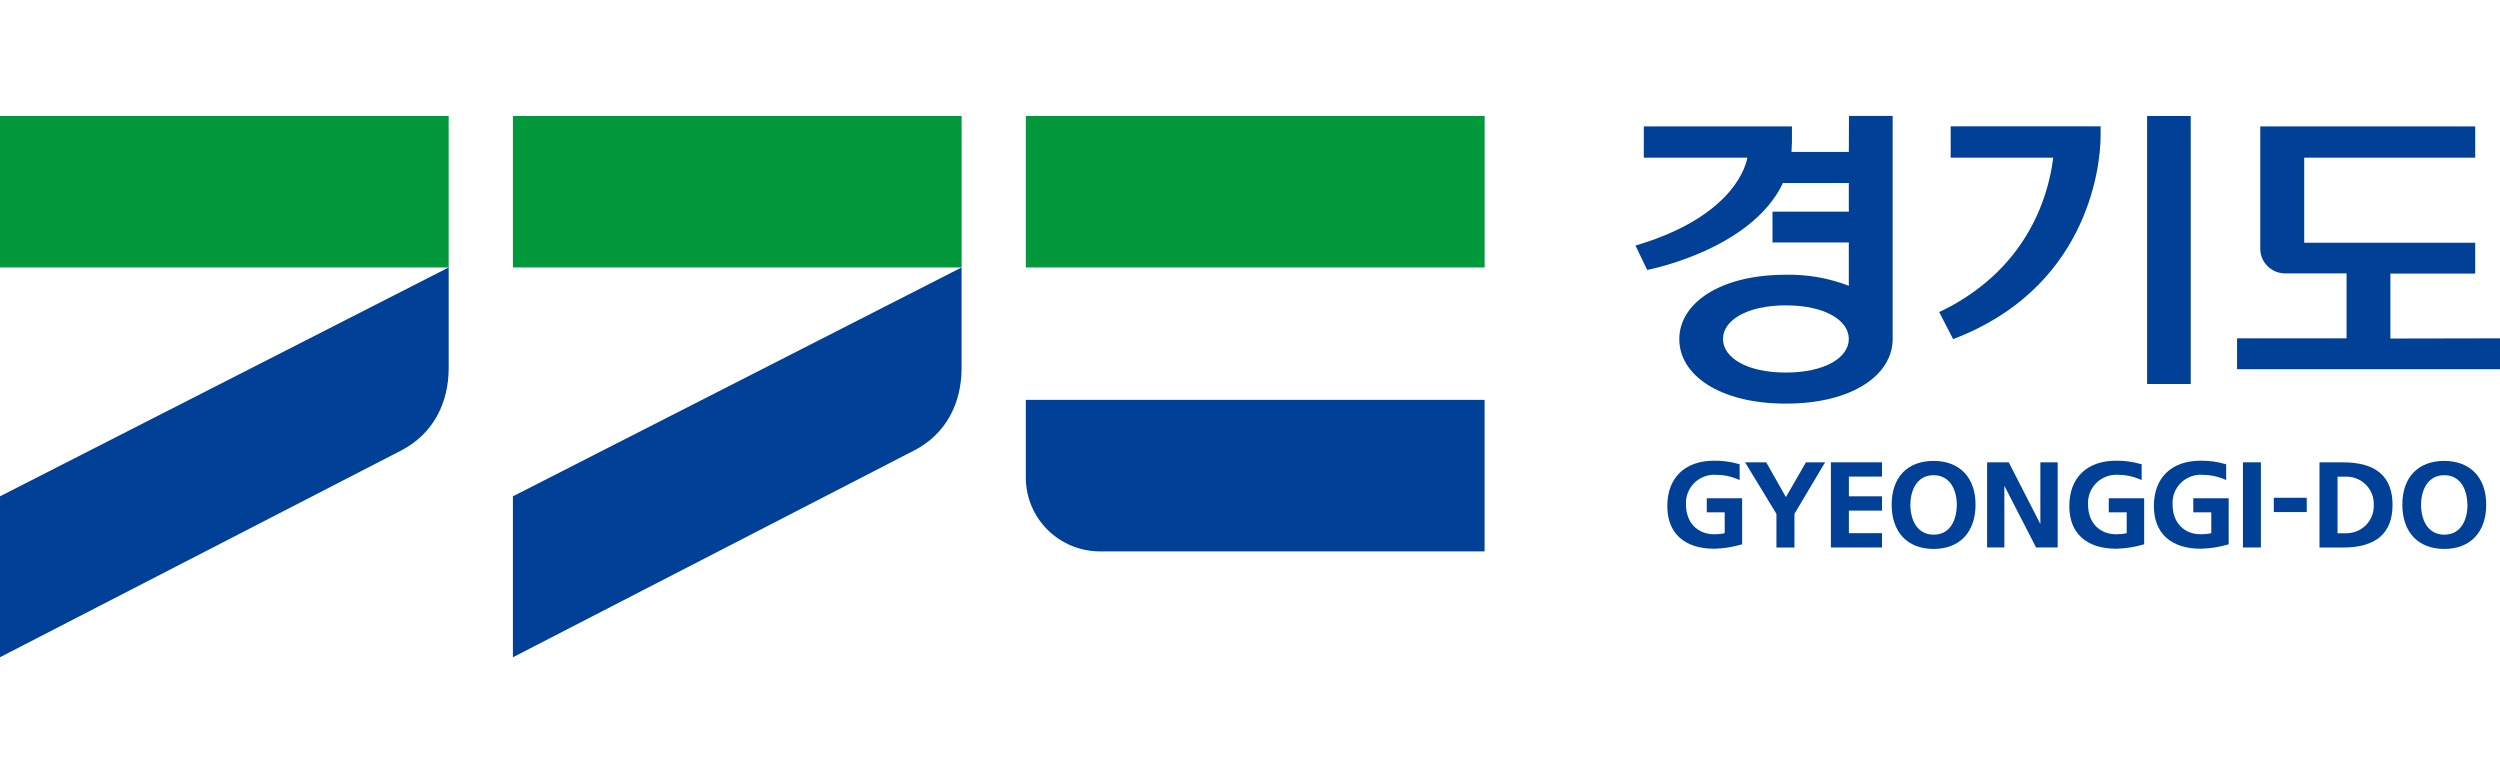
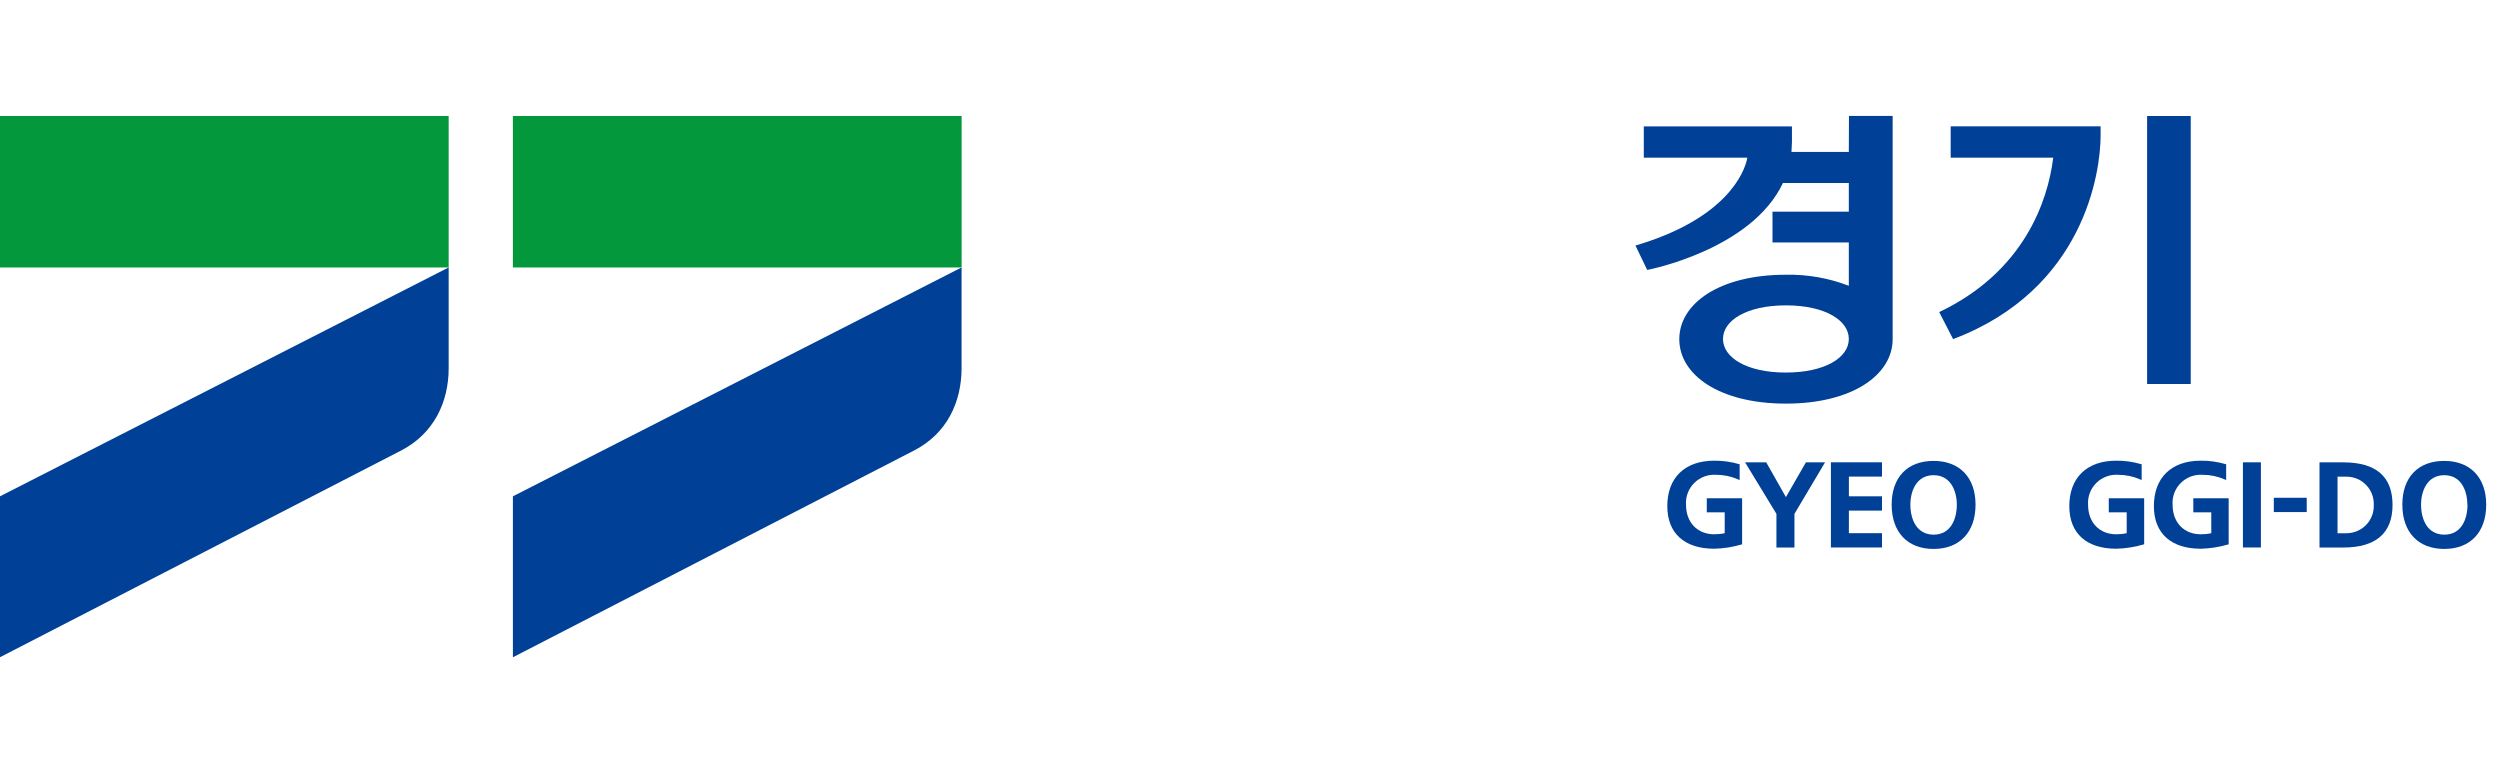
<svg xmlns="http://www.w3.org/2000/svg" fill="none" height="60" viewBox="0 0 194 60" width="194">
  <clipPath id="a">
    <path d="m0 9h194v42h-194z" />
  </clipPath>
  <g clip-path="url(#a)">
    <path d="m74.622 9h-34.821v11.754h34.821z" fill="#02983b" />
    <path d="m70.928 34.96-31.127 16.044v-12.49l34.817-17.76v7.816c0 2.635-1.139 5.08-3.689 6.391z" fill="#004097" />
-     <path d="m115.209 9h-35.605v11.754h35.605z" fill="#02983b" />
    <path d="m34.817 9h-34.817v11.754h34.817z" fill="#02983b" />
    <g fill="#004097">
      <path d="m31.127 34.96-31.127 16.04v-12.486l34.817-17.76v7.816c0 2.635-1.147 5.075-3.69 6.391z" />
-       <path d="m79.603 31.03v6.031c0 1.518.606 2.974 1.685 4.048 1.079 1.074 2.542 1.678 4.067 1.679h29.849v-11.758z" />
      <path d="m170 9h-3.385v20.8h3.385z" />
      <path d="m143.468 11.789h-4.45c0-.251.037-.506.037-.769v-1.214h-11.496v2.428h8.034c-.212 1.214-1.709 4.768-8.681 6.82l.911 1.894s8.075-1.534 10.532-6.747h5.113v2.222h-5.923v2.392h5.923v3.363c-1.555-.601-3.213-.892-4.881-.858-5.166 0-8.274 2.238-8.274 5.003 0 2.764 3.108 4.998 8.274 4.998s8.278-2.238 8.282-4.995v-17.331h-3.389zm-4.881 17.121c-3.051 0-4.882-1.166-4.882-2.607 0-1.441 1.839-2.607 4.882-2.607s4.881 1.166 4.881 2.607c0 1.441-1.842 2.607-4.893 2.607z" />
-       <path d="m185.494 26.27v-5.039h6.582v-2.396h-13.269v-6.601h13.269v-2.428h-16.678v9.499c.001.507.204.993.565 1.351.36.358.849.559 1.359.559h4.771v5.039h-8.497v2.396h20.404v-2.396z" />
      <path d="m151.56 26.315c10.198-3.857 11.443-12.98 11.447-15.785v-.725h-11.634v2.428h7.957c-.407 3.347-2.258 8.852-8.848 11.984z" />
      <path d="m175.446 35.875h-1.395v6.609h1.395z" />
      <path d="m179.002 38.627h-2.555v1.109h2.555z" />
      <path d="m181.833 35.879h-1.839v6.609h1.839c2.538 0 3.828-1.113 3.828-3.307s-1.274-3.303-3.828-3.303zm2.371 3.303c.012.284-.034.568-.136.834-.101.266-.255.509-.453.714-.198.205-.436.369-.698.48-.263.112-.546.169-.832.17h-.692v-4.391h.692c.286-0.0.568.057.831.168.263.111.501.274.699.479s.352.448.453.713c.102.266.148.549.136.833z" />
      <path d="m189.676 35.766c-2.034 0-3.254 1.271-3.254 3.396s1.22 3.436 3.254 3.436 3.254-1.315 3.254-3.436-1.257-3.396-3.254-3.396zm1.802 3.396c0 1.125-.472 2.327-1.802 2.327s-1.802-1.214-1.802-2.327c0-1.052.472-2.287 1.802-2.287s1.79 1.234 1.79 2.287z" />
      <path d="m170.2 38.663v1.093h1.395v1.619c-.267.059-.54.087-.814.085-1.309 0-2.188-.919-2.188-2.287-.022-.311.023-.623.132-.915.109-.292.281-.557.502-.778.221-.221.488-.391.781-.501.294-.109.607-.155.92-.133.576-.001 1.147.116 1.676.344l.146.065v-1.234h-.032c-.628-.186-1.281-.278-1.937-.271-2.282 0-3.64 1.319-3.64 3.529 0 2.101 1.326 3.303 3.64 3.303.724-.016 1.442-.129 2.136-.336h.028v-3.582z" />
      <path d="m138.587 38.575-1.517-2.679-.013-.02h-1.639l2.433 3.999v2.611h1.399v-2.611l2.376-3.999h-1.485z" />
      <path d="m143.473 39.623h2.571v-1.109h-2.571v-1.53h2.571v-1.109h-3.966v6.609h3.966v-1.109h-2.571z" />
      <path d="m150.047 35.766c-2.034 0-3.254 1.271-3.254 3.396s1.22 3.436 3.254 3.436 3.255-1.315 3.255-3.436-1.245-3.396-3.255-3.396zm0 5.723c-1.326 0-1.802-1.214-1.802-2.327 0-1.052.472-2.287 1.802-2.287s1.802 1.234 1.802 2.287c-.004 1.125-.472 2.327-1.802 2.327z" />
-       <path d="m158.332 40.667-2.441-4.768-.008-.024h-1.684v6.609h1.339v-4.788l2.452 4.768.013.02h1.672v-6.609h-1.343z" />
      <path d="m132.446 38.663v1.093h1.391v1.619c-.267.059-.54.087-.813.085-1.306 0-2.189-.919-2.189-2.287-.022-.311.024-.623.134-.915.11-.292.281-.557.503-.778.222-.221.488-.391.782-.501s.607-.155.92-.133c.577-.001 1.147.116 1.676.344l.146.065v-1.234h-.032c-.63-.186-1.284-.278-1.94-.271-2.278 0-3.641 1.319-3.641 3.529 0 2.101 1.33 3.303 3.641 3.303.723-.016 1.442-.129 2.135-.336h.029v-3.582z" />
      <path d="m163.641 38.663v1.093h1.391v1.619c-.267.059-.54.087-.813.085-1.31 0-2.185-.919-2.185-2.287-.021-.311.024-.623.134-.915.11-.292.282-.557.503-.778.222-.221.489-.391.782-.501.294-.109.608-.155.92-.133.576-.001 1.145.116 1.672.344l.147.065v-1.234h-.033c-.629-.186-1.283-.278-1.94-.271-2.278 0-3.641 1.319-3.641 3.529 0 2.101 1.326 3.303 3.641 3.303.724-.016 1.442-.129 2.135-.336h.033v-3.582z" />
    </g>
  </g>
</svg>